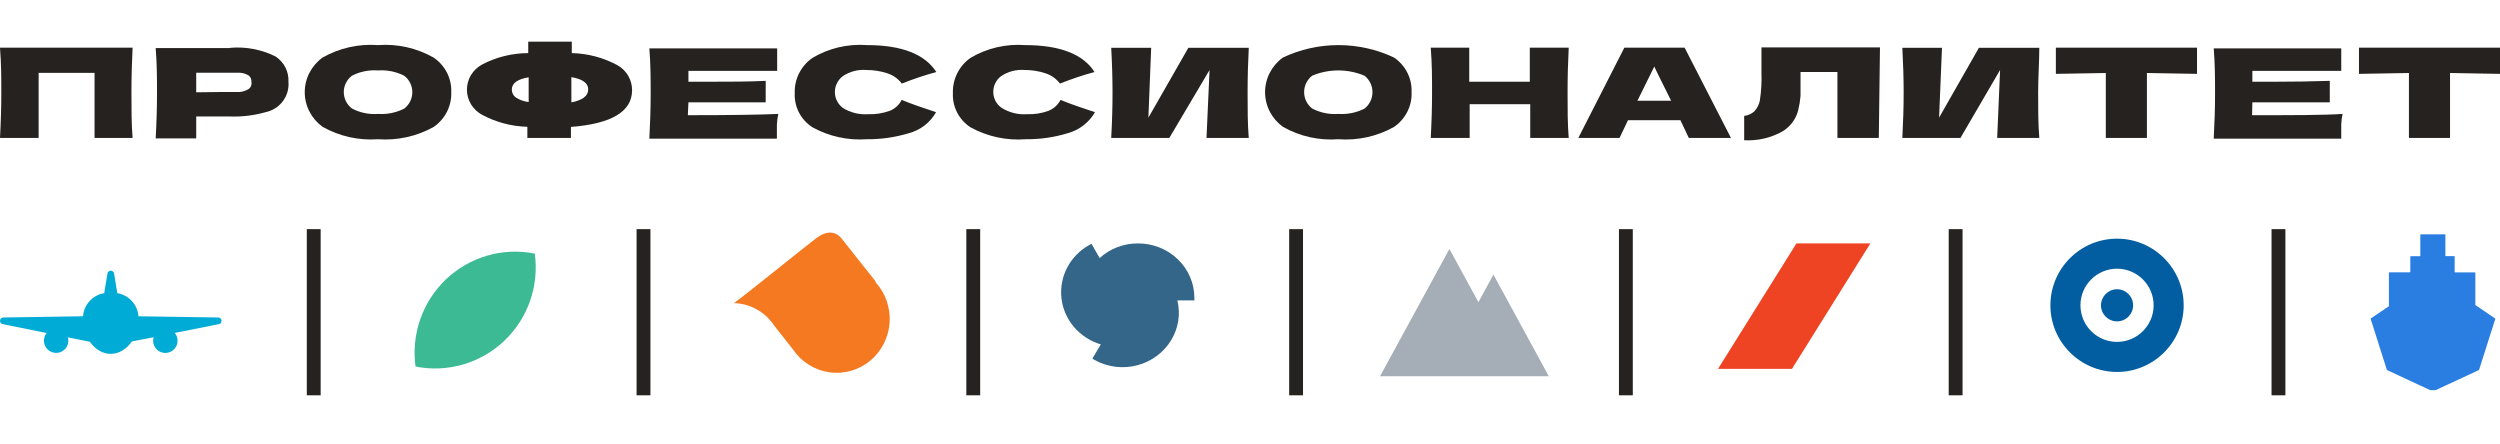
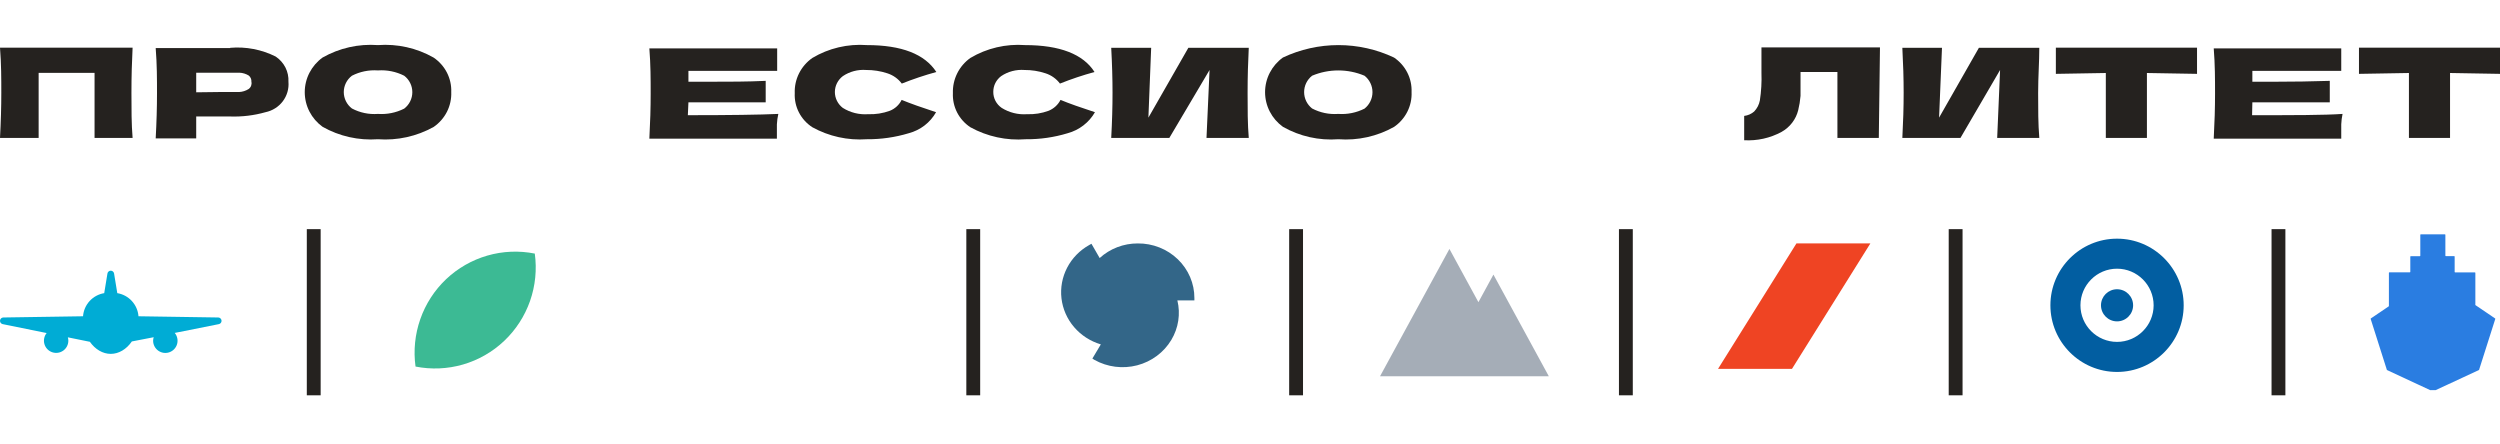
<svg xmlns="http://www.w3.org/2000/svg" width="180" height="32" viewBox="0 0 180 32" fill="none">
  <g clip-path="url(#clip0_1106_934)">
    <path d="M9.464 6.688C9.464 7.841 9.464 8.923 9.547 9.932H6.808V5.245H2.782V9.932H0C0.063 8.779 0.094 7.697 0.094 6.688C0.094 5.658 0.094 4.627 0 3.433H9.547C9.495 4.442 9.464 5.524 9.464 6.688Z" fill="#25221F" />
    <path d="M16.574 3.443C17.704 3.346 18.838 3.564 19.848 4.071C20.146 4.27 20.388 4.541 20.55 4.858C20.711 5.176 20.786 5.529 20.768 5.884C20.812 6.386 20.668 6.885 20.364 7.29C20.059 7.694 19.615 7.974 19.116 8.078C18.29 8.312 17.433 8.416 16.574 8.387H14.127V9.963H11.21C11.273 8.809 11.304 7.728 11.304 6.718C11.304 5.688 11.304 4.658 11.21 3.463H16.574V3.443ZM15.748 6.626C16.397 6.626 16.888 6.626 17.212 6.626C17.458 6.615 17.696 6.54 17.902 6.409C17.984 6.35 18.046 6.269 18.081 6.176C18.116 6.083 18.123 5.981 18.101 5.884C18.108 5.801 18.094 5.717 18.061 5.64C18.029 5.563 17.978 5.495 17.913 5.441C17.712 5.316 17.481 5.245 17.244 5.235C16.919 5.235 16.418 5.235 15.748 5.235H14.127V6.646L15.748 6.626Z" fill="#25221F" />
    <path d="M23.225 9.129C22.828 8.842 22.504 8.467 22.281 8.033C22.058 7.6 21.942 7.122 21.942 6.636C21.942 6.15 22.058 5.672 22.281 5.239C22.504 4.806 22.828 4.43 23.225 4.143C24.432 3.457 25.82 3.144 27.21 3.247C28.606 3.143 30.001 3.455 31.215 4.143C31.623 4.418 31.953 4.789 32.177 5.223C32.4 5.657 32.508 6.14 32.49 6.626C32.51 7.116 32.405 7.602 32.184 8.042C31.962 8.481 31.633 8.858 31.225 9.139C30.005 9.819 28.608 10.128 27.21 10.025C25.82 10.125 24.433 9.813 23.225 9.129ZM29.102 7.821C29.285 7.68 29.433 7.5 29.534 7.295C29.636 7.09 29.688 6.864 29.688 6.636C29.688 6.408 29.636 6.182 29.534 5.977C29.433 5.772 29.285 5.592 29.102 5.452C28.519 5.156 27.864 5.024 27.21 5.07C26.562 5.024 25.914 5.155 25.338 5.452C25.155 5.591 25.008 5.77 24.906 5.974C24.805 6.179 24.752 6.403 24.752 6.631C24.752 6.858 24.805 7.083 24.906 7.287C25.008 7.492 25.155 7.671 25.338 7.81C25.91 8.115 26.56 8.251 27.21 8.202C27.864 8.248 28.519 8.116 29.102 7.821Z" fill="#25221F" />
-     <path d="M41.107 9.139V9.932H37.97V9.129C36.828 9.099 35.71 8.803 34.707 8.264C34.378 8.086 34.103 7.825 33.911 7.507C33.72 7.189 33.619 6.826 33.619 6.456C33.619 6.086 33.72 5.723 33.911 5.405C34.103 5.087 34.378 4.825 34.707 4.648C35.73 4.109 36.872 3.826 38.033 3.824V3H41.17C41.17 3.175 41.17 3.443 41.17 3.824C42.324 3.849 43.454 4.15 44.464 4.7C44.785 4.882 45.05 5.145 45.234 5.462C45.418 5.778 45.513 6.137 45.51 6.502C45.503 8.034 44.035 8.912 41.107 9.139ZM37.133 7.017C37.414 7.195 37.733 7.308 38.064 7.347V5.565C37.248 5.699 36.851 5.997 36.851 6.451C36.851 6.56 36.876 6.668 36.925 6.766C36.974 6.865 37.045 6.951 37.133 7.017ZM42.048 7.017C42.142 6.952 42.219 6.866 42.272 6.766C42.325 6.665 42.352 6.553 42.352 6.44C42.352 5.987 41.944 5.688 41.139 5.555V6.337C41.139 6.564 41.139 6.894 41.139 7.367C41.463 7.321 41.774 7.205 42.048 7.027V7.017Z" fill="#25221F" />
    <path d="M49.525 8.294C52.516 8.294 54.688 8.264 56.04 8.202C55.983 8.449 55.949 8.701 55.936 8.954C55.936 9.211 55.936 9.541 55.936 9.984H46.754C46.817 8.83 46.848 7.749 46.848 6.739C46.848 5.709 46.848 4.679 46.754 3.484H55.956V5.101H49.567V5.884H51.251C52.495 5.884 53.792 5.884 55.13 5.822V7.367C53.792 7.367 52.495 7.367 51.251 7.367H49.567L49.525 8.294Z" fill="#25221F" />
    <path d="M58.487 9.16C58.078 8.894 57.747 8.529 57.525 8.099C57.303 7.669 57.199 7.19 57.222 6.708C57.203 6.216 57.309 5.726 57.53 5.284C57.751 4.842 58.08 4.46 58.487 4.174C59.667 3.469 61.042 3.145 62.419 3.247C64.915 3.247 66.581 3.893 67.417 5.184C66.573 5.416 65.742 5.694 64.929 6.018C64.668 5.669 64.302 5.409 63.883 5.276C63.394 5.116 62.882 5.036 62.367 5.039C61.77 4.993 61.176 5.149 60.683 5.482C60.505 5.617 60.361 5.79 60.262 5.988C60.163 6.187 60.111 6.405 60.111 6.626C60.111 6.847 60.163 7.065 60.262 7.263C60.361 7.461 60.505 7.634 60.683 7.769C61.224 8.109 61.862 8.267 62.502 8.222C63.037 8.243 63.57 8.159 64.071 7.975C64.442 7.827 64.745 7.548 64.918 7.192C65.567 7.46 66.393 7.749 67.397 8.078C67.189 8.447 66.907 8.772 66.57 9.032C66.232 9.292 65.844 9.482 65.431 9.592C64.452 9.888 63.432 10.034 62.408 10.025C61.043 10.121 59.68 9.82 58.487 9.16Z" fill="#25221F" />
    <path d="M69.864 9.16C69.459 8.891 69.131 8.525 68.911 8.096C68.691 7.666 68.588 7.189 68.609 6.708C68.592 6.217 68.697 5.729 68.916 5.287C69.134 4.845 69.46 4.463 69.864 4.174C71.049 3.469 72.427 3.145 73.807 3.247C76.296 3.247 77.99 3.896 78.805 5.184C77.96 5.414 77.129 5.693 76.317 6.018C76.056 5.669 75.69 5.409 75.271 5.276C74.785 5.116 74.277 5.036 73.765 5.039C73.169 4.993 72.575 5.149 72.081 5.482C71.906 5.614 71.763 5.784 71.665 5.979C71.567 6.173 71.517 6.388 71.517 6.605C71.513 6.833 71.566 7.059 71.672 7.262C71.778 7.465 71.933 7.639 72.123 7.769C72.665 8.109 73.302 8.267 73.943 8.222C74.474 8.243 75.003 8.159 75.501 7.975C75.873 7.824 76.177 7.546 76.358 7.192C76.996 7.46 77.833 7.749 78.837 8.078C78.626 8.446 78.344 8.769 78.007 9.028C77.67 9.288 77.284 9.48 76.871 9.592C75.895 9.889 74.88 10.035 73.859 10.025C72.47 10.133 71.079 9.832 69.864 9.16Z" fill="#25221F" />
    <path d="M82.884 3.443L82.685 8.47L85.561 3.443H89.911C89.859 4.473 89.827 5.503 89.827 6.688C89.827 7.872 89.827 8.923 89.911 9.932H86.868L87.088 5.039L84.191 9.932H80.008C80.071 8.779 80.102 7.697 80.102 6.688C80.102 5.678 80.071 4.597 80.008 3.443H82.884Z" fill="#25221F" />
    <path d="M92.368 9.129C91.971 8.842 91.647 8.467 91.424 8.033C91.201 7.6 91.085 7.122 91.085 6.636C91.085 6.151 91.201 5.672 91.424 5.239C91.647 4.806 91.971 4.43 92.368 4.143C93.616 3.553 94.983 3.247 96.368 3.247C97.753 3.247 99.12 3.553 100.368 4.143C100.775 4.418 101.104 4.79 101.325 5.224C101.547 5.658 101.652 6.14 101.633 6.626C101.655 7.116 101.55 7.603 101.329 8.043C101.108 8.482 100.777 8.86 100.368 9.139C99.152 9.821 97.758 10.13 96.363 10.025C94.97 10.13 93.577 9.818 92.368 9.129ZM98.245 7.821C98.424 7.678 98.569 7.497 98.668 7.292C98.767 7.087 98.819 6.863 98.819 6.636C98.819 6.409 98.767 6.185 98.668 5.98C98.569 5.775 98.424 5.594 98.245 5.452C97.648 5.2 97.006 5.071 96.358 5.071C95.709 5.071 95.067 5.2 94.47 5.452C94.291 5.593 94.147 5.773 94.047 5.977C93.948 6.181 93.897 6.405 93.897 6.631C93.897 6.857 93.948 7.081 94.047 7.285C94.147 7.489 94.291 7.668 94.47 7.81C95.047 8.114 95.7 8.25 96.352 8.202C97.007 8.248 97.662 8.116 98.245 7.821Z" fill="#25221F" />
-     <path d="M112.948 3.433C112.896 4.463 112.865 5.493 112.865 6.688C112.865 7.882 112.865 8.923 112.948 9.932H110.177V7.501H105.816V9.932H103.014C103.077 8.779 103.108 7.697 103.108 6.688C103.108 5.658 103.108 4.627 103.014 3.433H105.785V5.884H110.146V3.433H112.948Z" fill="#25221F" />
-     <path d="M121.596 9.932C121.44 9.592 121.241 9.17 120.99 8.655H117.215L116.608 9.932H113.639L116.953 3.433H121.293L124.629 9.932H121.596ZM120.321 7.254C120.017 6.626 119.704 5.997 119.39 5.379L119.108 4.792L117.895 7.254H120.321Z" fill="#25221F" />
    <path d="M135.274 9.932H132.294V5.184H129.638V5.709C129.638 6.162 129.638 6.564 129.638 6.904C129.61 7.251 129.554 7.596 129.471 7.934C129.389 8.262 129.241 8.57 129.034 8.839C128.827 9.109 128.566 9.333 128.268 9.5C127.447 9.943 126.516 10.15 125.581 10.097V8.346C125.849 8.315 126.1 8.203 126.302 8.027C126.512 7.806 126.654 7.531 126.71 7.234C126.811 6.572 126.85 5.903 126.825 5.235V3.412H135.358L135.274 9.932Z" fill="#25221F" />
    <path d="M139.823 3.443L139.614 8.47L142.48 3.443H146.83C146.83 4.473 146.746 5.503 146.746 6.688C146.746 7.872 146.746 8.923 146.83 9.932H143.797L144.006 5.039L141.152 9.932H136.969C137.031 8.779 137.063 7.697 137.063 6.688C137.063 5.678 137.031 4.597 136.969 3.443H139.823Z" fill="#25221F" />
    <path d="M158.186 5.318L154.578 5.256V9.932H151.619V5.256L148.022 5.318V3.433H158.186V5.318Z" fill="#25221F" />
    <path d="M162.15 8.294C165.151 8.294 167.315 8.294 168.664 8.202C168.611 8.449 168.58 8.701 168.57 8.954C168.57 9.211 168.57 9.541 168.57 9.984H159.389C159.452 8.83 159.483 7.749 159.483 6.739C159.483 5.709 159.483 4.679 159.389 3.484H168.57V5.101H162.17V5.884H163.854C165.109 5.884 166.406 5.864 167.744 5.822V7.367C166.406 7.367 165.109 7.367 163.854 7.367H162.17L162.15 8.294Z" fill="#25221F" />
    <path d="M180 5.318L176.403 5.256V9.932H173.443V5.256L169.846 5.318V3.433H180V5.318Z" fill="#25221F" />
    <path d="M15.711 22.859L9.971 22.771C9.94 22.362 9.772 21.977 9.495 21.675C9.219 21.373 8.849 21.173 8.445 21.106L8.213 19.692C8.204 19.636 8.175 19.584 8.131 19.547C8.087 19.51 8.032 19.489 7.975 19.489C7.917 19.489 7.862 19.51 7.818 19.547C7.774 19.584 7.745 19.636 7.736 19.692L7.504 21.106C7.1 21.173 6.73 21.373 6.453 21.674C6.177 21.976 6.009 22.362 5.978 22.771L0.238 22.859C0.178 22.86 0.121 22.883 0.078 22.923C0.034 22.964 0.007 23.019 0.001 23.078C-0.005 23.137 0.012 23.197 0.047 23.244C0.083 23.292 0.135 23.325 0.193 23.337L3.358 23.979C3.27 24.088 3.21 24.217 3.182 24.355C3.154 24.492 3.159 24.635 3.198 24.77C3.236 24.905 3.306 25.029 3.402 25.131C3.499 25.234 3.618 25.311 3.75 25.358C3.883 25.405 4.025 25.419 4.164 25.4C4.303 25.38 4.435 25.328 4.55 25.247C4.665 25.166 4.758 25.058 4.823 24.933C4.887 24.808 4.921 24.67 4.921 24.53C4.92 24.448 4.909 24.366 4.886 24.288L6.458 24.607H6.469C6.854 25.155 7.401 25.479 7.974 25.479C8.547 25.479 9.101 25.154 9.494 24.584L11.066 24.28C11.04 24.361 11.026 24.445 11.025 24.53C11.024 24.671 11.058 24.81 11.123 24.936C11.188 25.061 11.282 25.169 11.397 25.251C11.513 25.332 11.646 25.385 11.786 25.404C11.926 25.423 12.069 25.408 12.202 25.36C12.335 25.312 12.454 25.233 12.55 25.129C12.646 25.025 12.716 24.9 12.753 24.764C12.79 24.627 12.794 24.484 12.764 24.346C12.734 24.208 12.671 24.079 12.581 23.97L15.759 23.337C15.817 23.325 15.869 23.292 15.904 23.245C15.94 23.197 15.956 23.138 15.951 23.079C15.945 23.02 15.918 22.964 15.875 22.924C15.831 22.883 15.774 22.86 15.715 22.859" fill="#00ACD5" />
    <path d="M32.121 20.101C31.282 20.898 30.644 21.884 30.261 22.979C29.878 24.073 29.76 25.243 29.918 26.392C31.051 26.617 32.222 26.567 33.332 26.246C34.442 25.925 35.46 25.342 36.3 24.546C37.141 23.75 37.779 22.764 38.163 21.67C38.546 20.576 38.663 19.406 38.505 18.258C37.371 18.032 36.201 18.081 35.09 18.402C33.98 18.723 32.962 19.305 32.121 20.101Z" fill="#3CBA94" />
-     <path d="M63.045 20.263L60.62 17.207C60.206 16.657 59.555 16.554 58.761 17.155C57.966 17.756 54.029 20.95 52.846 21.826C53.423 21.841 53.989 21.997 54.495 22.28C55.001 22.564 55.432 22.968 55.752 23.457L57.105 25.174C57.404 25.613 57.79 25.984 58.237 26.265C58.685 26.545 59.184 26.728 59.705 26.804C60.225 26.879 60.755 26.844 61.262 26.701C61.769 26.559 62.241 26.312 62.649 25.975C63.057 25.639 63.393 25.22 63.634 24.746C63.876 24.271 64.019 23.751 64.053 23.218C64.088 22.686 64.014 22.151 63.836 21.648C63.658 21.146 63.38 20.686 63.02 20.298" fill="#F47920" />
    <path d="M85.996 21.461C85.998 20.942 85.893 20.428 85.688 19.948C85.483 19.469 85.182 19.034 84.803 18.668C84.424 18.302 83.974 18.013 83.479 17.817C82.984 17.621 82.454 17.522 81.919 17.527C80.9 17.524 79.918 17.901 79.176 18.579L78.584 17.551L78.426 17.64C77.743 18.022 77.19 18.589 76.835 19.272C76.48 19.954 76.338 20.723 76.426 21.483C76.515 22.243 76.83 22.962 77.333 23.55C77.837 24.139 78.506 24.572 79.26 24.796L78.651 25.816L78.801 25.913C79.733 26.433 80.838 26.573 81.876 26.303C82.913 26.033 83.798 25.374 84.337 24.472C84.851 23.614 85.006 22.597 84.771 21.631H85.996V21.461Z" fill="#336688" />
    <path d="M123.699 26.557H129.023L134.666 17.527H129.343L123.699 26.557Z" fill="#EF4423" />
    <path d="M152.427 26.78C149.781 26.78 147.629 24.628 147.629 21.982C147.629 19.336 149.781 17.184 152.427 17.184C155.073 17.184 157.225 19.336 157.225 21.982C157.225 24.628 155.073 26.78 152.427 26.78ZM152.427 19.346C150.974 19.346 149.792 20.529 149.792 21.982C149.792 23.435 150.974 24.616 152.427 24.616C153.88 24.616 155.061 23.433 155.061 21.982C155.061 20.53 153.88 19.346 152.427 19.346ZM152.427 23.139C153.065 23.139 153.584 22.621 153.584 21.982C153.584 21.342 153.065 20.826 152.427 20.826C151.789 20.826 151.271 21.344 151.271 21.982C151.271 22.62 151.789 23.139 152.427 23.139Z" fill="#025EA1" />
    <path d="M107.527 19.771L106.446 21.756L104.359 17.924L99.363 27.089H103.539H109.352H111.514L107.527 19.771Z" fill="#A5ADB7" />
    <path d="M178.226 21.94V19.648C178.226 19.639 178.222 19.63 178.215 19.623C178.209 19.617 178.2 19.613 178.19 19.613H176.769C176.76 19.613 176.752 19.61 176.745 19.603C176.739 19.597 176.735 19.588 176.735 19.579V18.476C176.735 18.467 176.732 18.458 176.725 18.451C176.718 18.445 176.709 18.441 176.7 18.441H176.102C176.093 18.441 176.085 18.438 176.078 18.431C176.071 18.425 176.068 18.416 176.067 18.407V16.906C176.067 16.897 176.064 16.889 176.057 16.882C176.051 16.876 176.042 16.872 176.033 16.872H174.298C174.289 16.872 174.28 16.876 174.273 16.882C174.267 16.888 174.263 16.897 174.262 16.906V18.411C174.262 18.42 174.259 18.429 174.252 18.435C174.246 18.441 174.237 18.445 174.228 18.445H173.576C173.567 18.445 173.558 18.449 173.552 18.456C173.546 18.462 173.542 18.471 173.542 18.48V19.574C173.542 19.583 173.538 19.592 173.531 19.598C173.525 19.604 173.516 19.608 173.507 19.608H172.036C172.027 19.608 172.018 19.611 172.011 19.618C172.005 19.625 172.001 19.634 172.001 19.643V22.029C172.001 22.035 172 22.04 171.997 22.045C171.995 22.05 171.991 22.055 171.987 22.058L170.702 22.927C170.696 22.932 170.692 22.938 170.689 22.945C170.687 22.952 170.687 22.959 170.689 22.966L170.872 23.541L171.853 26.626C171.855 26.63 171.857 26.634 171.86 26.638C171.863 26.642 171.867 26.644 171.872 26.646L173.089 27.212L174.967 28.088H174.98H175.355H175.37L178.476 26.646C178.481 26.644 178.484 26.642 178.488 26.638C178.491 26.634 178.493 26.63 178.494 26.626L179.659 22.966C179.661 22.959 179.661 22.952 179.659 22.945C179.656 22.938 179.652 22.932 179.645 22.927L178.235 21.97C178.23 21.967 178.227 21.962 178.224 21.957C178.222 21.953 178.22 21.947 178.22 21.942" fill="#2A7DE1" />
    <rect x="22.09" y="16.498" width="0.997" height="11.964" fill="#25221F" />
-     <rect x="45.834" y="16.498" width="0.997" height="11.964" fill="#25221F" />
    <rect x="92.82" y="16.498" width="0.997" height="11.964" fill="#25221F" />
    <rect x="116.564" y="16.498" width="0.997" height="11.964" fill="#25221F" />
    <rect x="140.307" y="16.498" width="0.997" height="11.964" fill="#25221F" />
    <rect x="163.551" y="16.498" width="0.997" height="11.964" fill="#25221F" />
    <rect x="69.576" y="16.498" width="0.997" height="11.964" fill="#25221F" />
  </g>
  <defs>
    <clipPath id="clip0_1106_934">
      <rect width="180" height="32" fill="white" />
    </clipPath>
  </defs>
</svg>